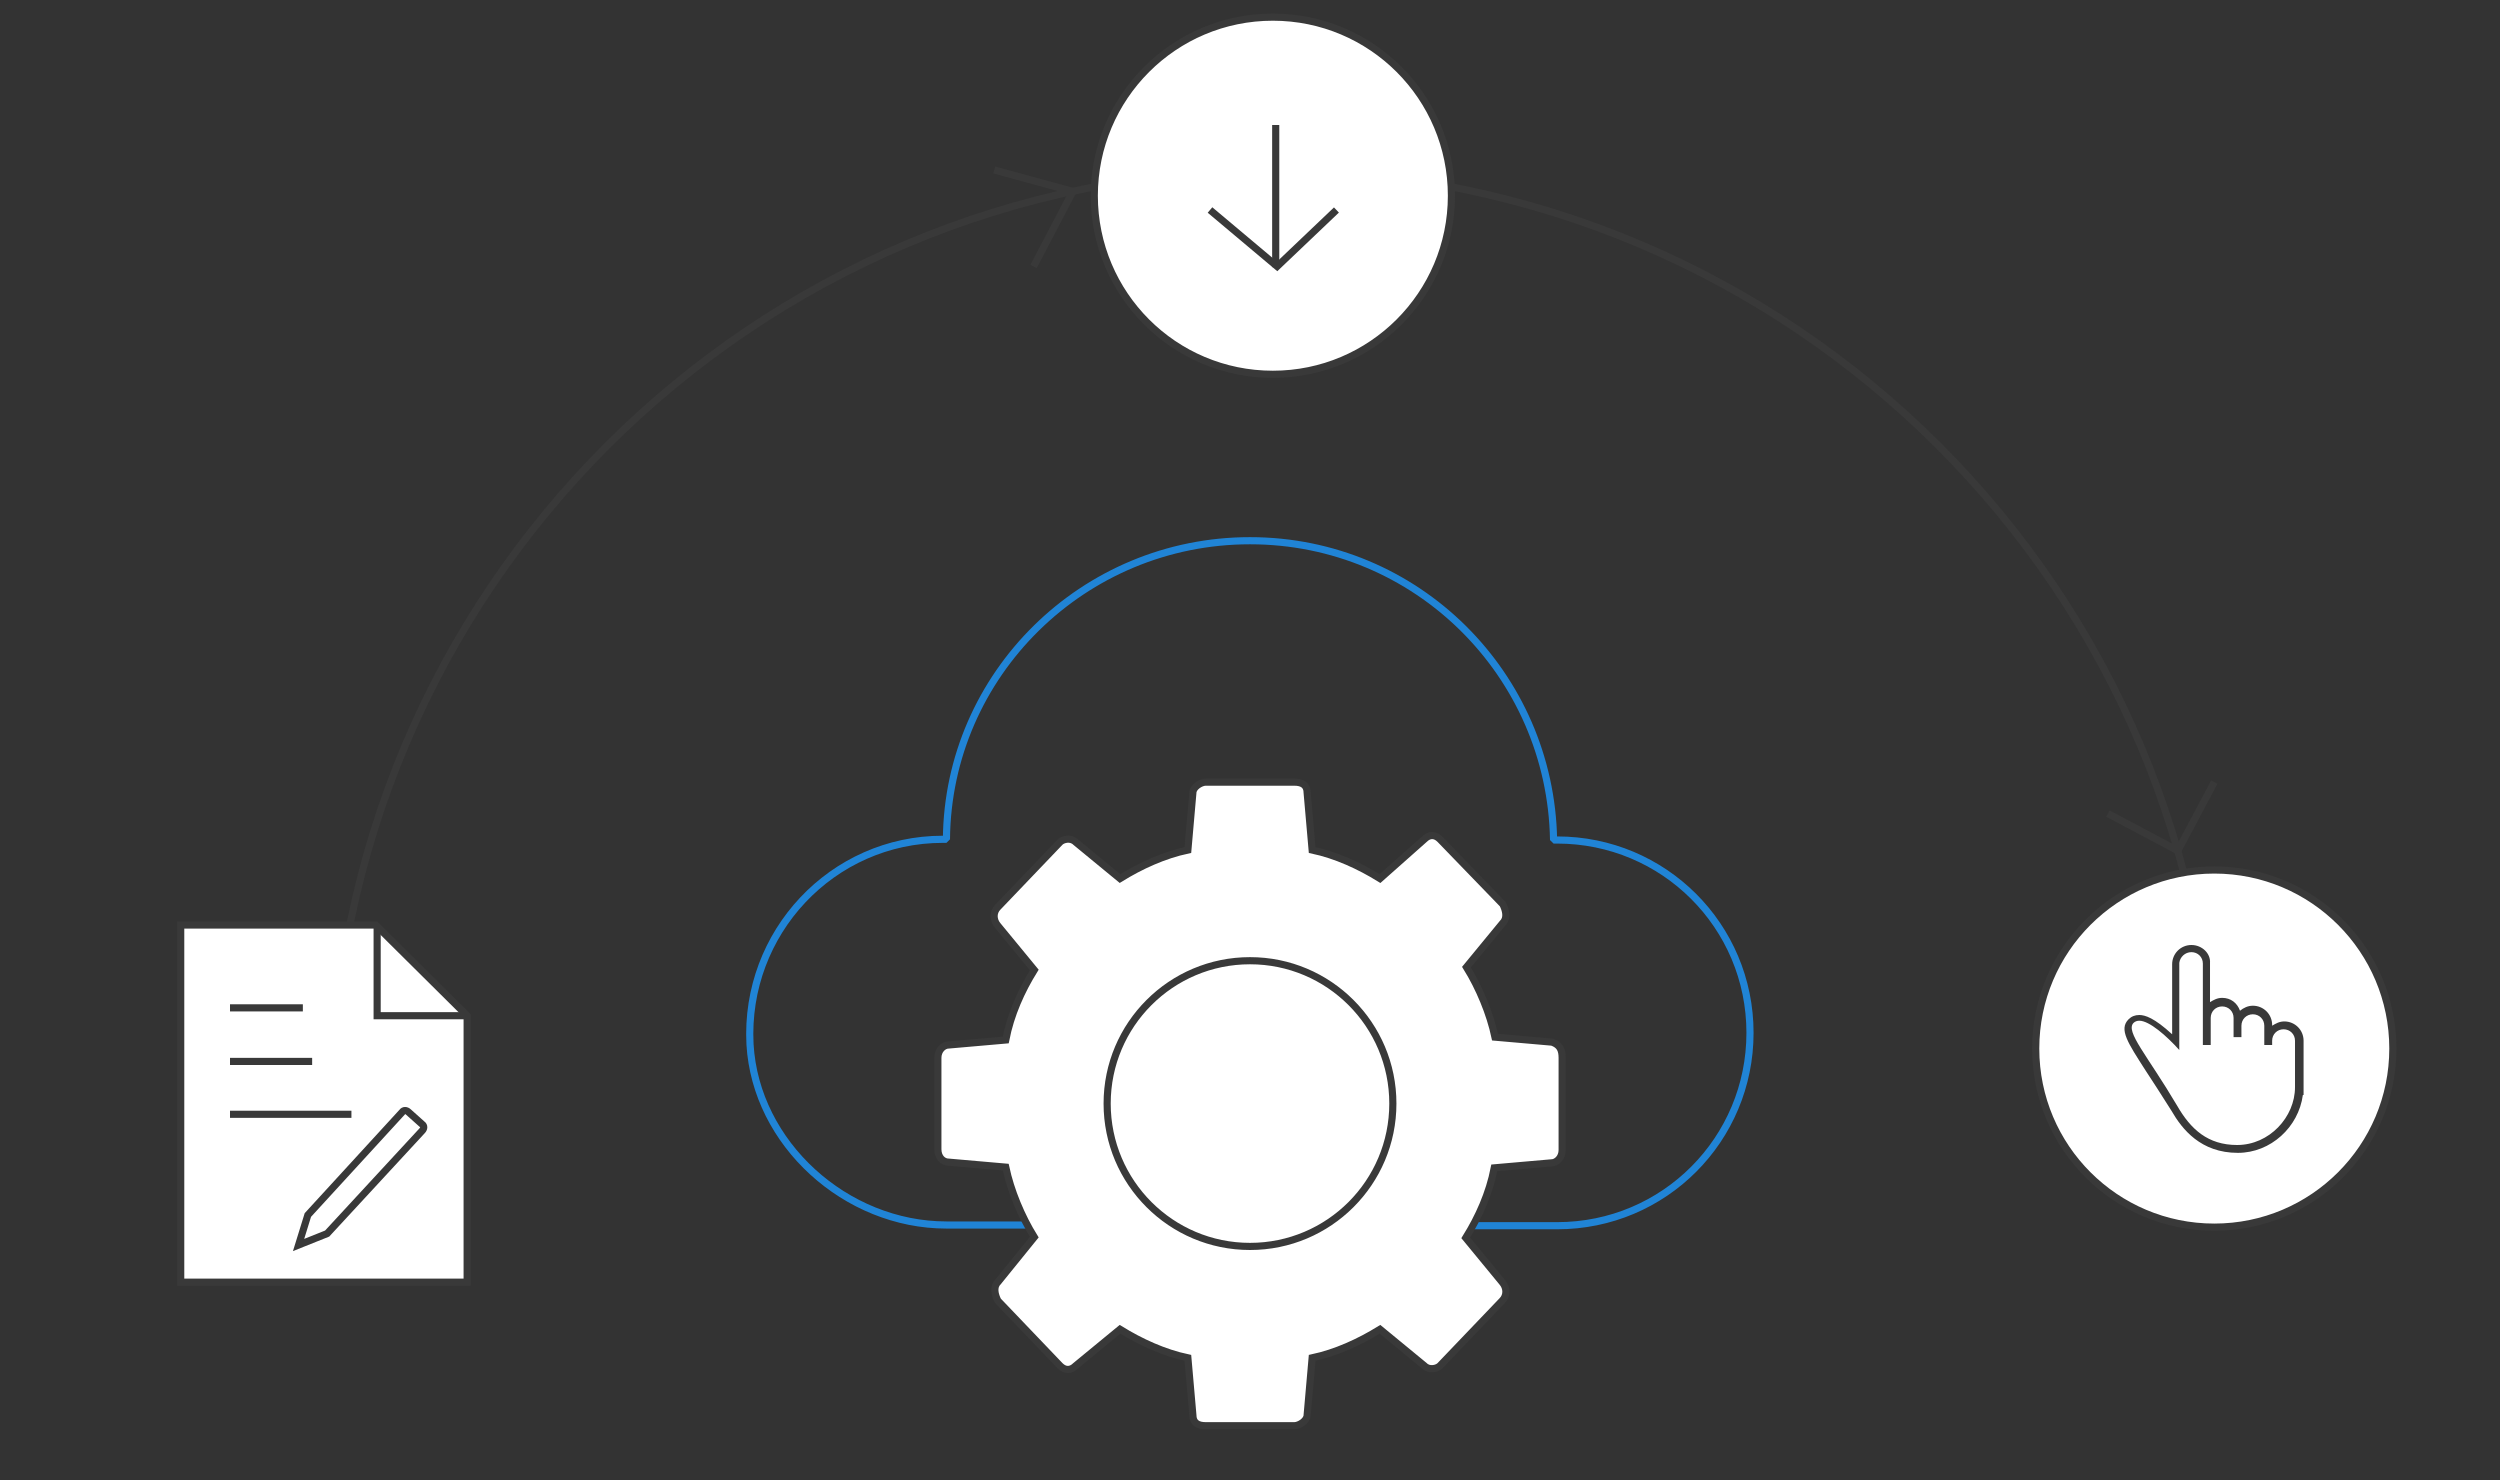
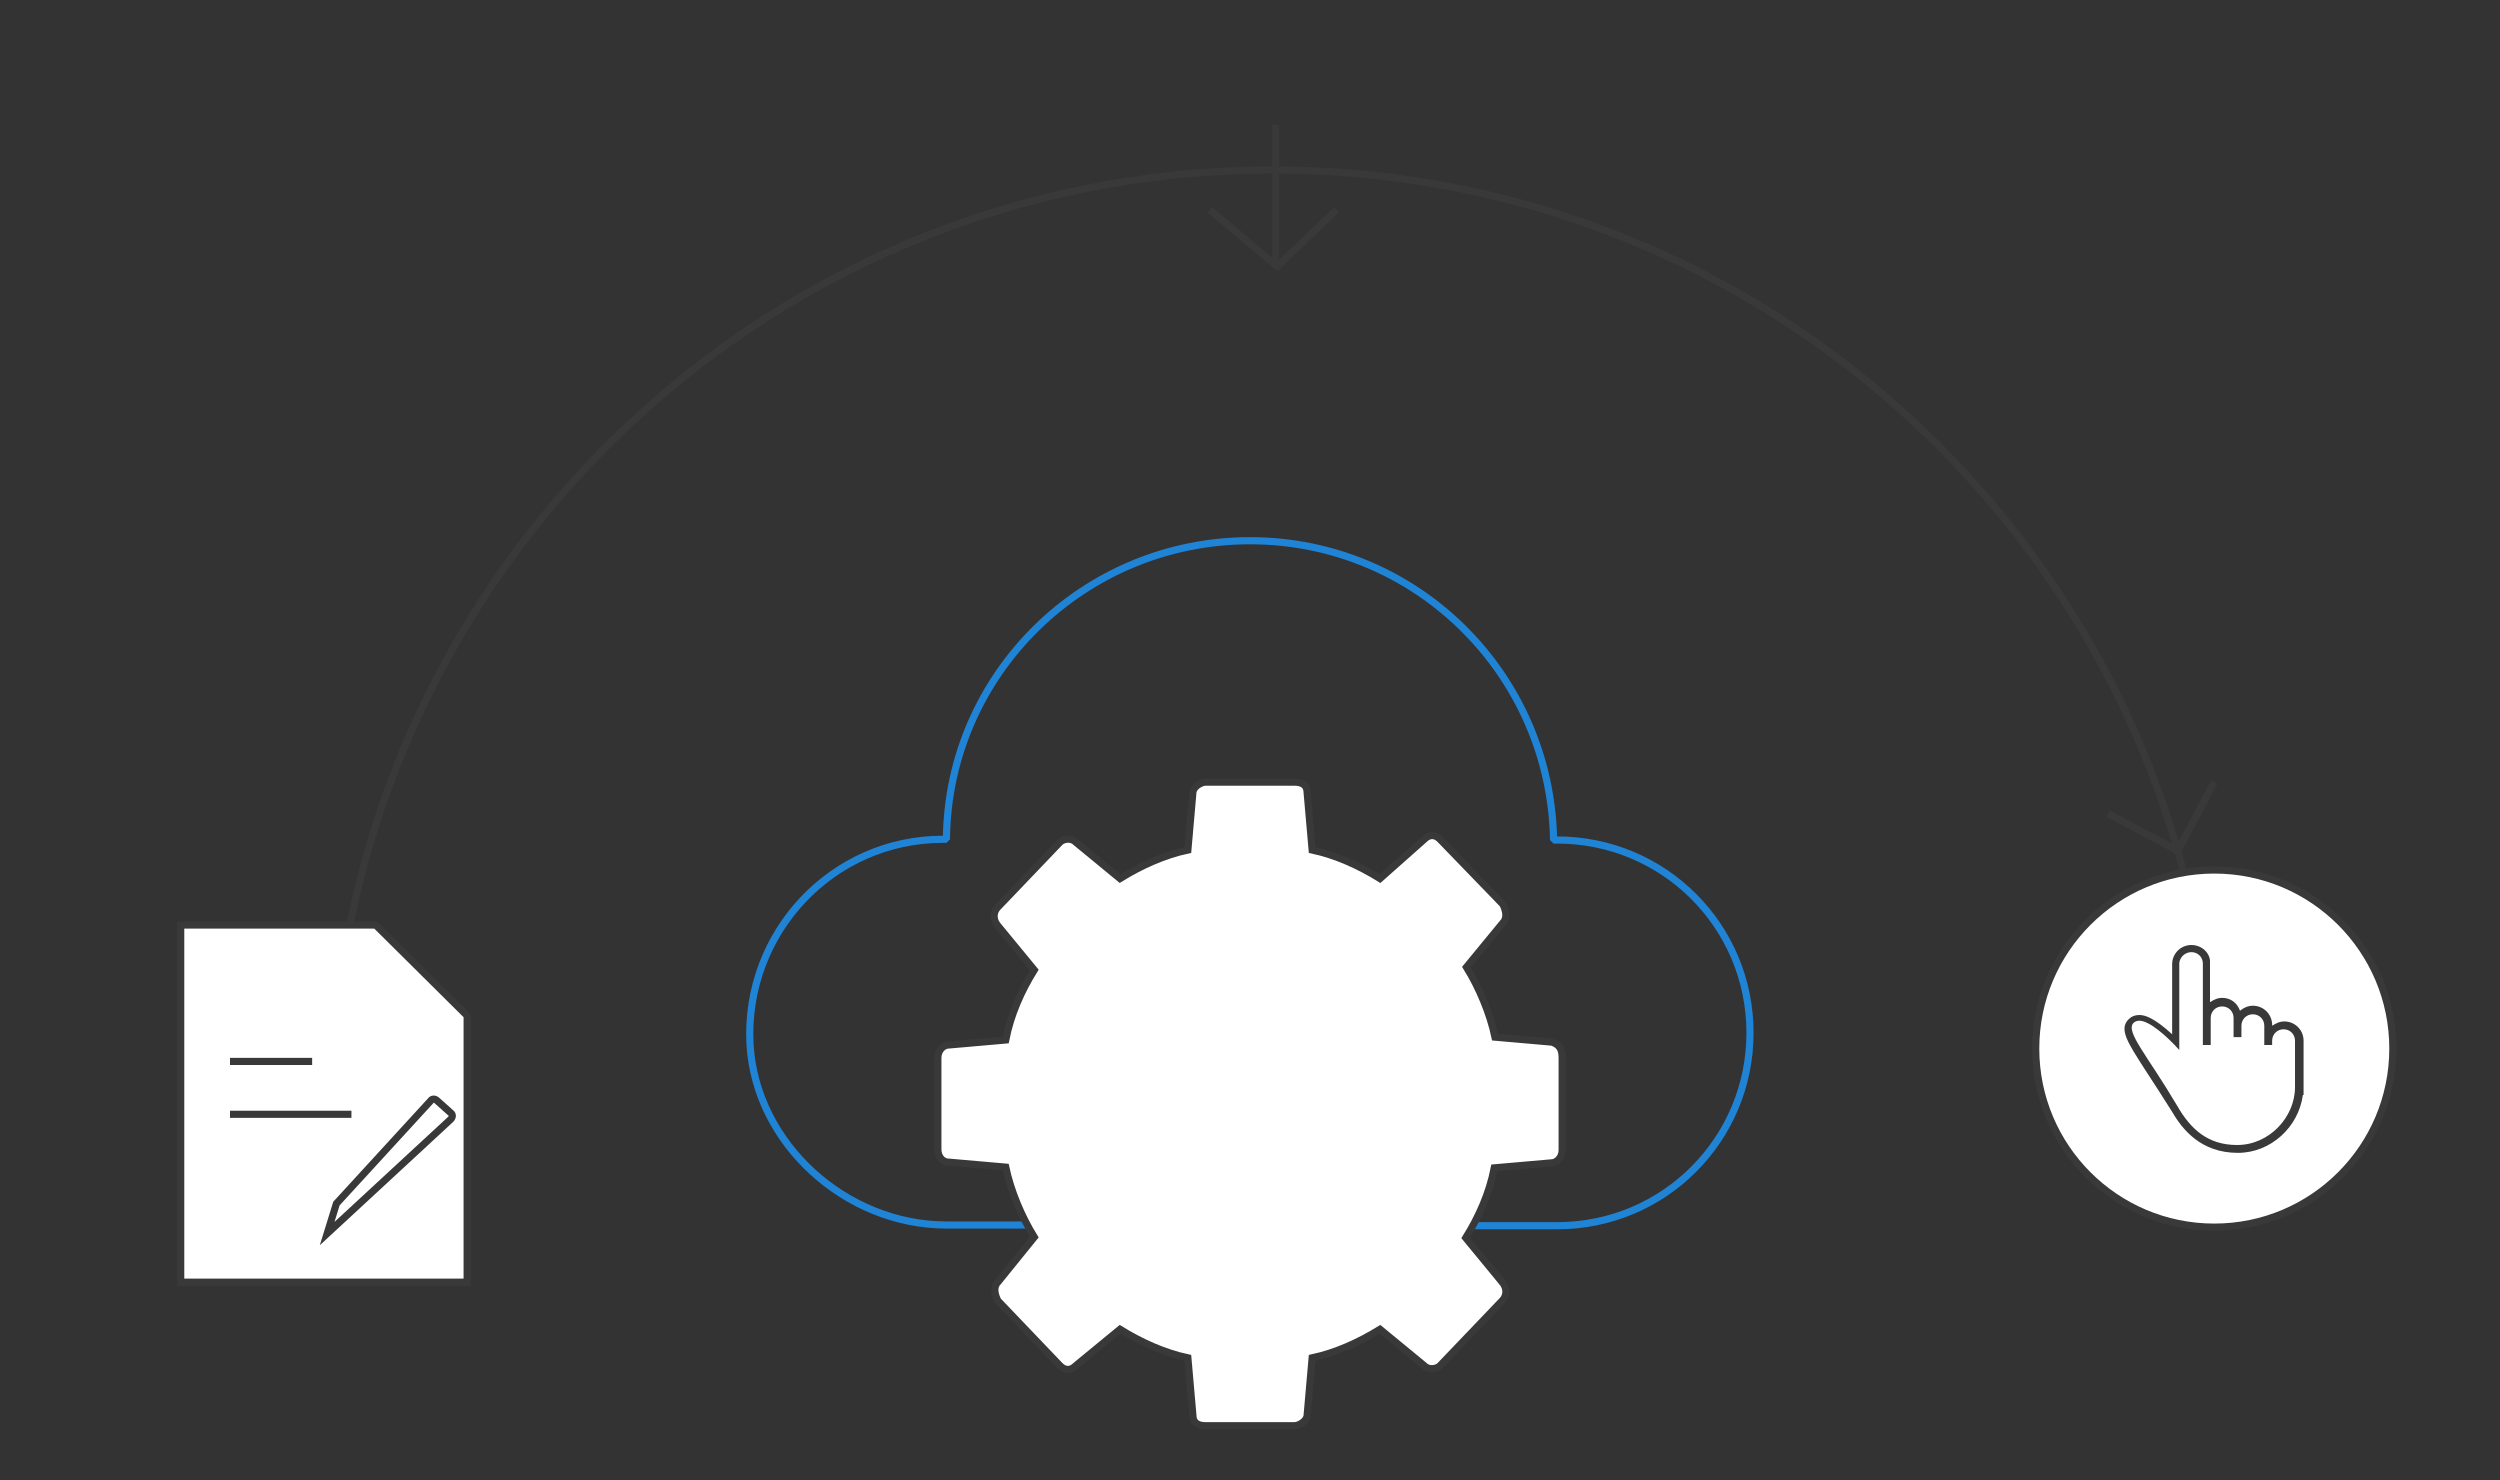
<svg xmlns="http://www.w3.org/2000/svg" version="1.1" id="Layer_1" x="0px" y="0px" viewBox="0 0 350 207.2" style="enable-background:new 0 0 350 207.2;" xml:space="preserve">
  <rect x="0" y="0" width="350" height="207.2" fill="#333333" stroke="none" />
  <style type="text/css">
	.st0{fill:none;stroke:#2084D6;stroke-linejoin:bevel;stroke-miterlimit:10;}
	.st1{fill:#FFFFFF;stroke:#393939;stroke-miterlimit:10;}
	.st2{fill:none;stroke:#393939;stroke-miterlimit:10;}
	.st3{fill:#393939;}
</style>
  <title>Artboard 78</title>
  <title>accordion-toggle-down</title>
  <path class="st0" d="M190.7,171.6h26.8l0,0c0.2,0,0.4,0,0.5,0c15,0,27-12.1,27-27c0-15-12.1-27-27-27c-0.2,0-0.4,0-0.5,0  c-0.4-23.2-19.2-41.9-42.5-41.9s-42.3,18.7-42.5,41.8c-0.2,0-0.4,0-0.5,0c-15.5,0-27.8,13.1-27,28.7c0.8,13.9,13.4,25.3,27.5,25.3  h64.8" />
  <g>
    <path class="st1" d="M217.3,145.9l-8-0.7c-0.7-3.3-2.2-6.9-4-9.8l5.1-6.2c0.7-0.7,0.4-1.8,0-2.6l-8.8-9.1c-0.7-0.7-1.5-0.7-2.2,0   l-6.2,5.5c-2.9-1.8-6.2-3.3-9.5-4l-0.7-8c0-1.1-0.7-1.5-1.8-1.5h-12.4c-0.7,0-1.8,0.7-1.8,1.5l-0.7,8c-3.3,0.7-6.6,2.2-9.5,4   l-6.2-5.1c-0.7-0.7-1.8-0.4-2.2,0l-8.7,9.1c-0.7,0.7-0.7,1.8,0,2.6l5.1,6.2c-1.8,2.9-3.3,6.2-4,9.8l-8,0.7c-0.7,0-1.5,0.7-1.5,1.8   v12.8c0,1.1,0.7,1.8,1.5,1.8l8,0.7c0.7,3.3,2.2,6.9,4,9.8l-5.1,6.3c-0.7,0.7-0.4,1.8,0,2.6l8.7,9.1c0.7,0.7,1.5,0.7,2.2,0l6.2-5.1   c2.9,1.8,6.2,3.3,9.5,4l0.7,8c0,1.1,0.7,1.5,1.8,1.5h12.4c0.7,0,1.8-0.7,1.8-1.5l0.7-8c3.3-0.7,6.6-2.2,9.5-4l6.2,5.1   c0.7,0.7,1.8,0.4,2.2,0l8.7-9.1c0.7-0.7,0.7-1.8,0-2.6l-5.1-6.2c1.8-2.9,3.3-6.2,4-9.8l8-0.7c0.7,0,1.5-0.7,1.5-1.8v-12.9   C218.7,147,218.4,146.3,217.3,145.9z" />
-     <circle class="st1" cx="175" cy="154.5" r="20" />
  </g>
  <path class="st2" d="M46.4,155.6c0-72.8,59-131.8,131.8-131.8S310,82.8,310,155.6" />
  <circle class="st1" cx="310" cy="146.8" r="25" />
  <g>
    <path class="st3" d="M306.8,133.3c0.9,0,1.6,0.7,1.6,1.6v11.4h1.1v-3.8c0-0.9,0.7-1.6,1.6-1.6s1.6,0.7,1.6,1.6v2.7h1.1v-1.6   c0-0.9,0.7-1.6,1.6-1.6s1.6,0.7,1.6,1.6v2.7h1.1v-0.6c0-0.9,0.7-1.6,1.6-1.6s1.6,0.7,1.6,1.6v2.4v4.1c0,0.8,0,1.1,0,1.1v-1.1   c0,4.2-3.6,8.1-8.1,8.1c-4.1,0-6.5-2.2-8.4-5.5c-4.2-7.1-7.3-10.4-6.1-11.6c0.2-0.2,0.5-0.3,0.8-0.3c1.4,0,3.8,2.1,5.6,4.1v-12.2   C305.2,134,305.9,133.3,306.8,133.3 M306.8,132.3c-1.5,0-2.7,1.2-2.7,2.7v9.8c-2.5-2.3-3.8-2.7-4.6-2.7c-0.6,0-1.1,0.2-1.5,0.6   c-1.4,1.4-0.1,3.3,2.4,7.2c1,1.5,2.2,3.4,3.6,5.6c1.5,2.6,4.1,5.9,9.3,5.9c4.6,0,8.5-3.6,9.1-8.1h0.1v-1.1v-4.1v-2.4   c0-1.5-1.2-2.7-2.7-2.7c-0.7,0-1.2,0.3-1.7,0.6v-0.1c0-1.5-1.2-2.7-2.7-2.7c-0.7,0-1.3,0.3-1.8,0.7c-0.4-1.1-1.3-1.8-2.5-1.8   c-0.7,0-1.2,0.3-1.7,0.6v-5.5C309.5,133.5,308.3,132.3,306.8,132.3L306.8,132.3z" />
  </g>
  <g>
    <g>
      <polygon class="st1" points="65.4,179.5 25.3,179.5 25.3,129.5 52.6,129.5 65.4,142.2   " />
-       <polyline class="st2" points="65.4,142.2 52.8,142.2 52.8,129.5   " />
    </g>
-     <path class="st1" d="M45.8,172.7l-4,1.6l1.3-4.2l13.2-14.4c0.2-0.3,0.6-0.3,0.9,0l1.9,1.7c0.3,0.2,0.3,0.6,0,0.9L45.8,172.7z" />
+     <path class="st1" d="M45.8,172.7l1.3-4.2l13.2-14.4c0.2-0.3,0.6-0.3,0.9,0l1.9,1.7c0.3,0.2,0.3,0.6,0,0.9L45.8,172.7z" />
    <g>
-       <line class="st2" x1="32.2" y1="141.1" x2="42.4" y2="141.1" />
      <line class="st2" x1="32.2" y1="148.6" x2="43.7" y2="148.6" />
      <line class="st2" x1="32.2" y1="156" x2="49.2" y2="156" />
    </g>
  </g>
  <g>
-     <circle class="st1" cx="178.2" cy="27.4" r="25" />
    <g>
      <line class="st2" x1="178.6" y1="17.5" x2="178.6" y2="37.4" />
      <g>
        <polyline class="st2" points="187.1,29.4 178.8,37.3 169.4,29.4    " />
      </g>
    </g>
  </g>
-   <polyline class="st2" points="139.2,23.8 150.2,26.8 144.7,37.3 " />
  <polyline class="st2" points="295.1,113.9 304.9,119.1 310,109.5 " />
</svg>